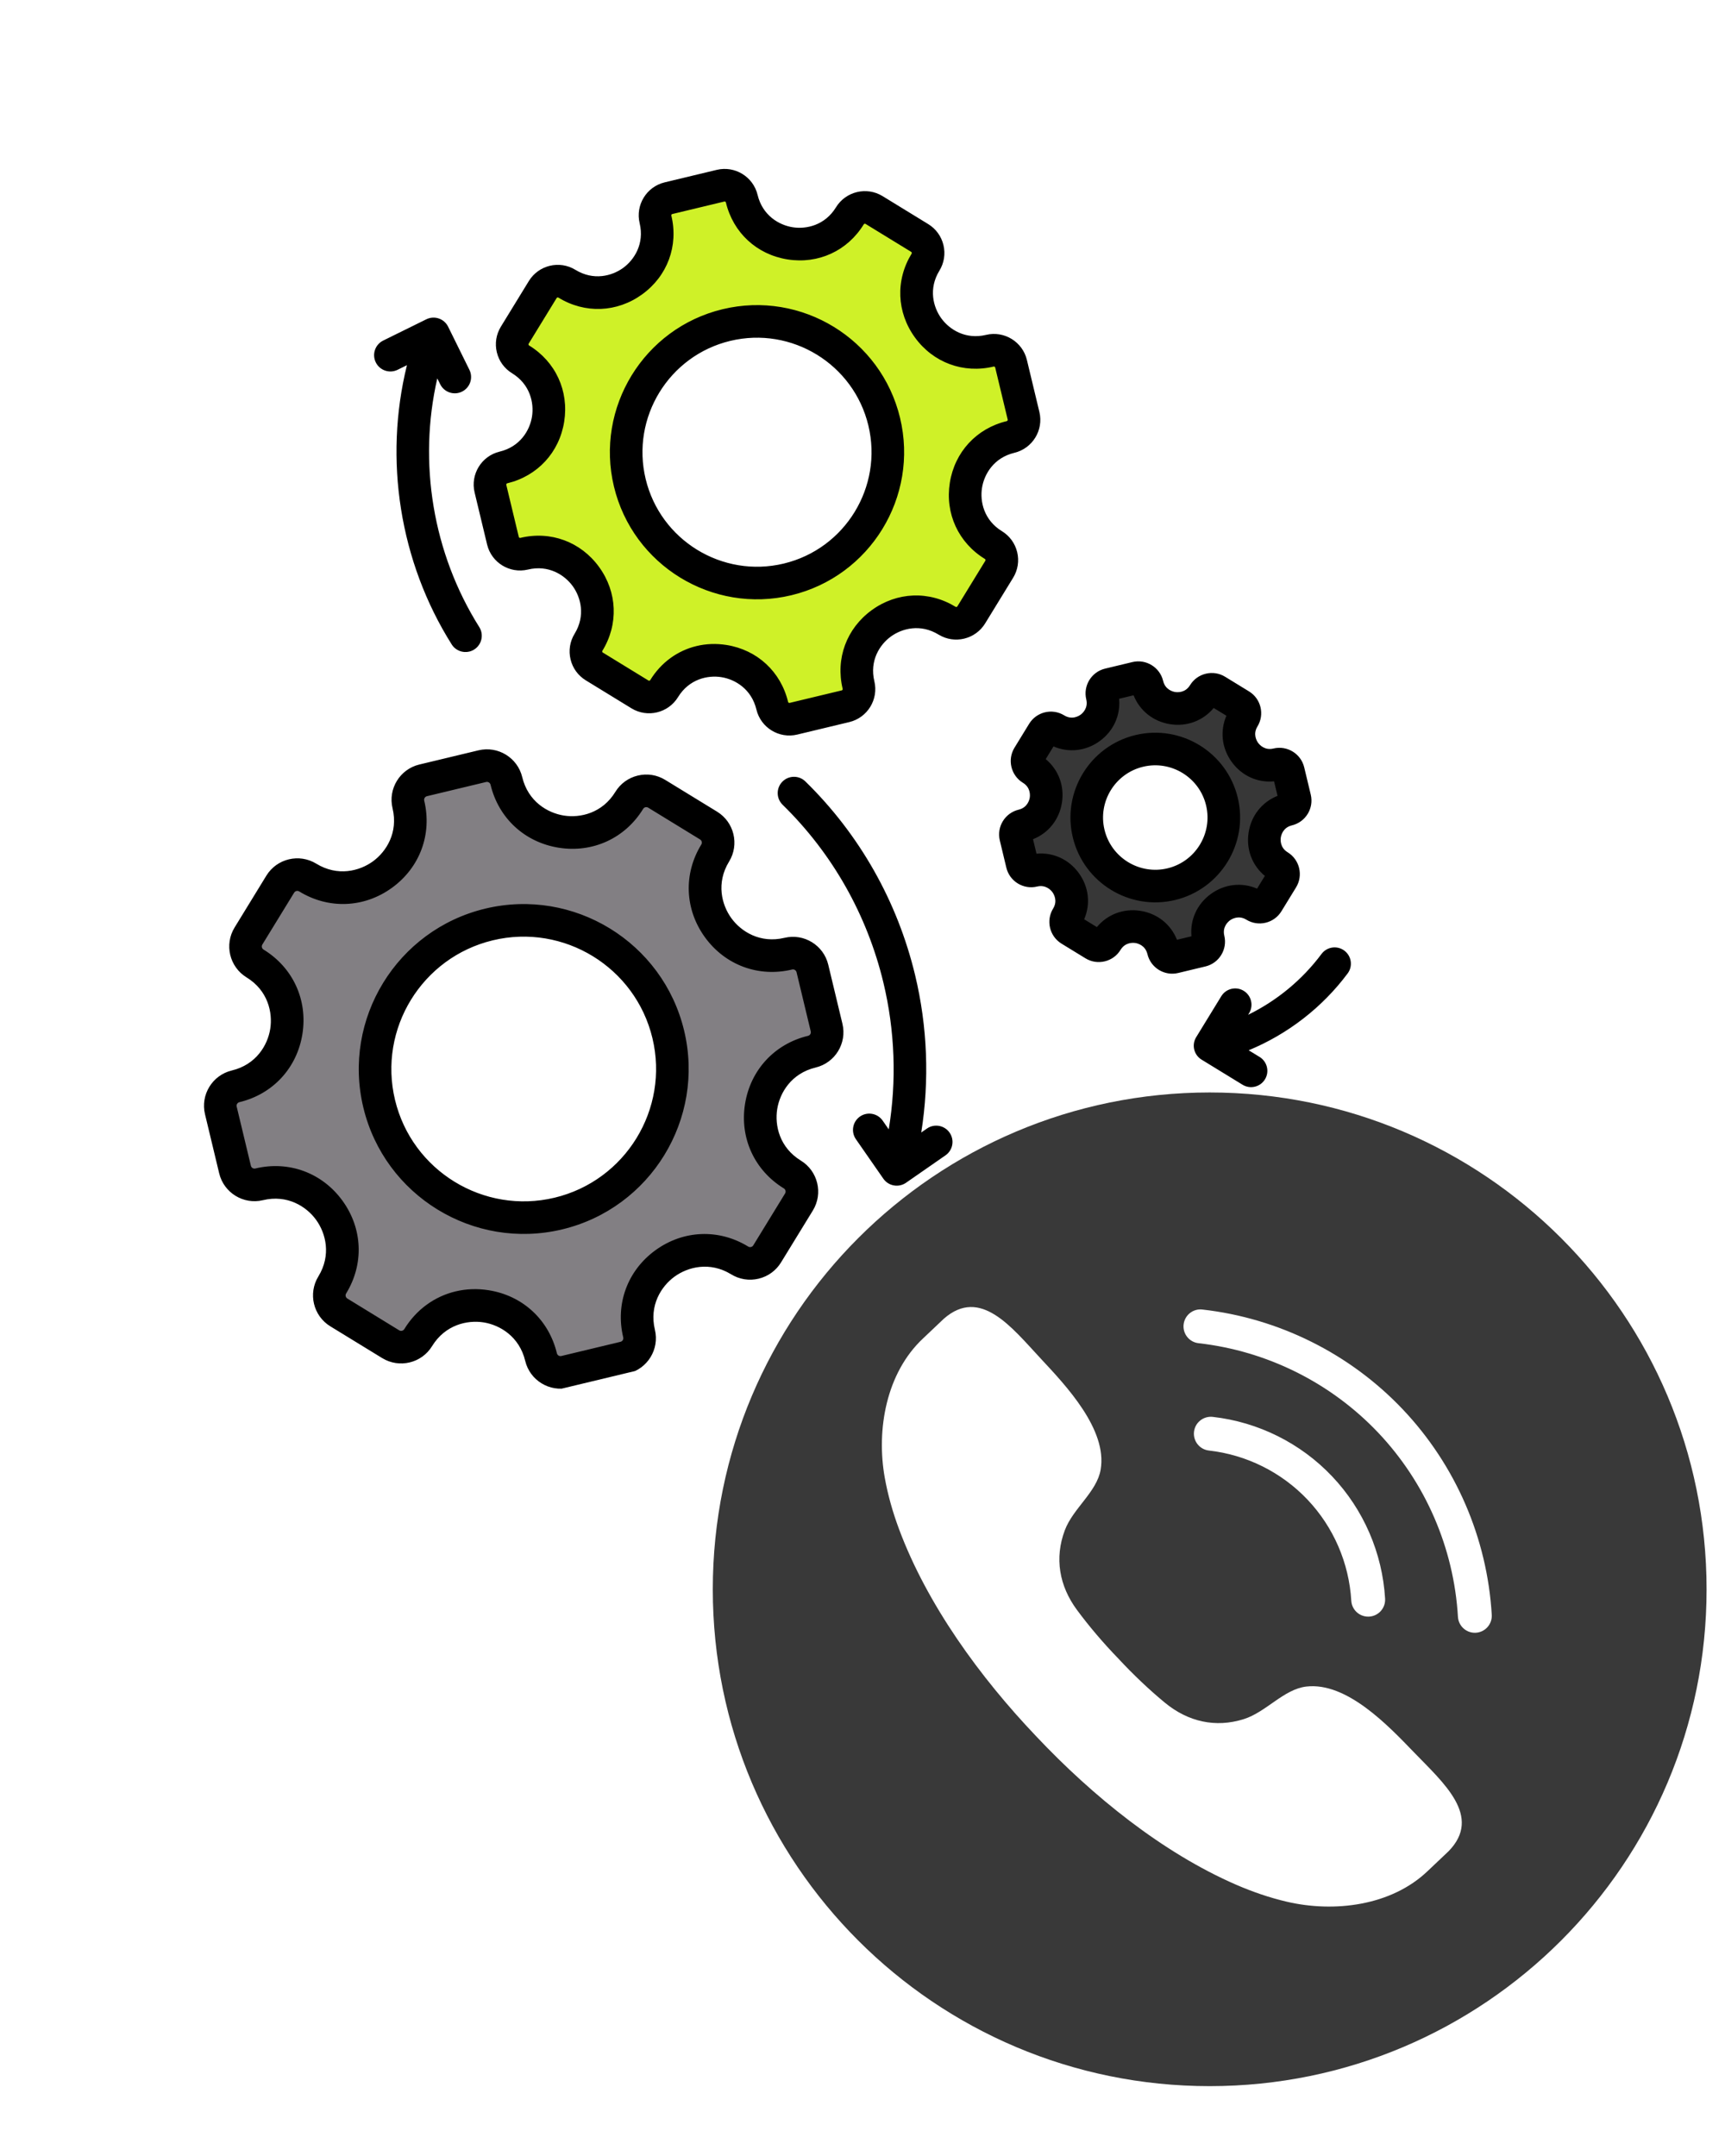
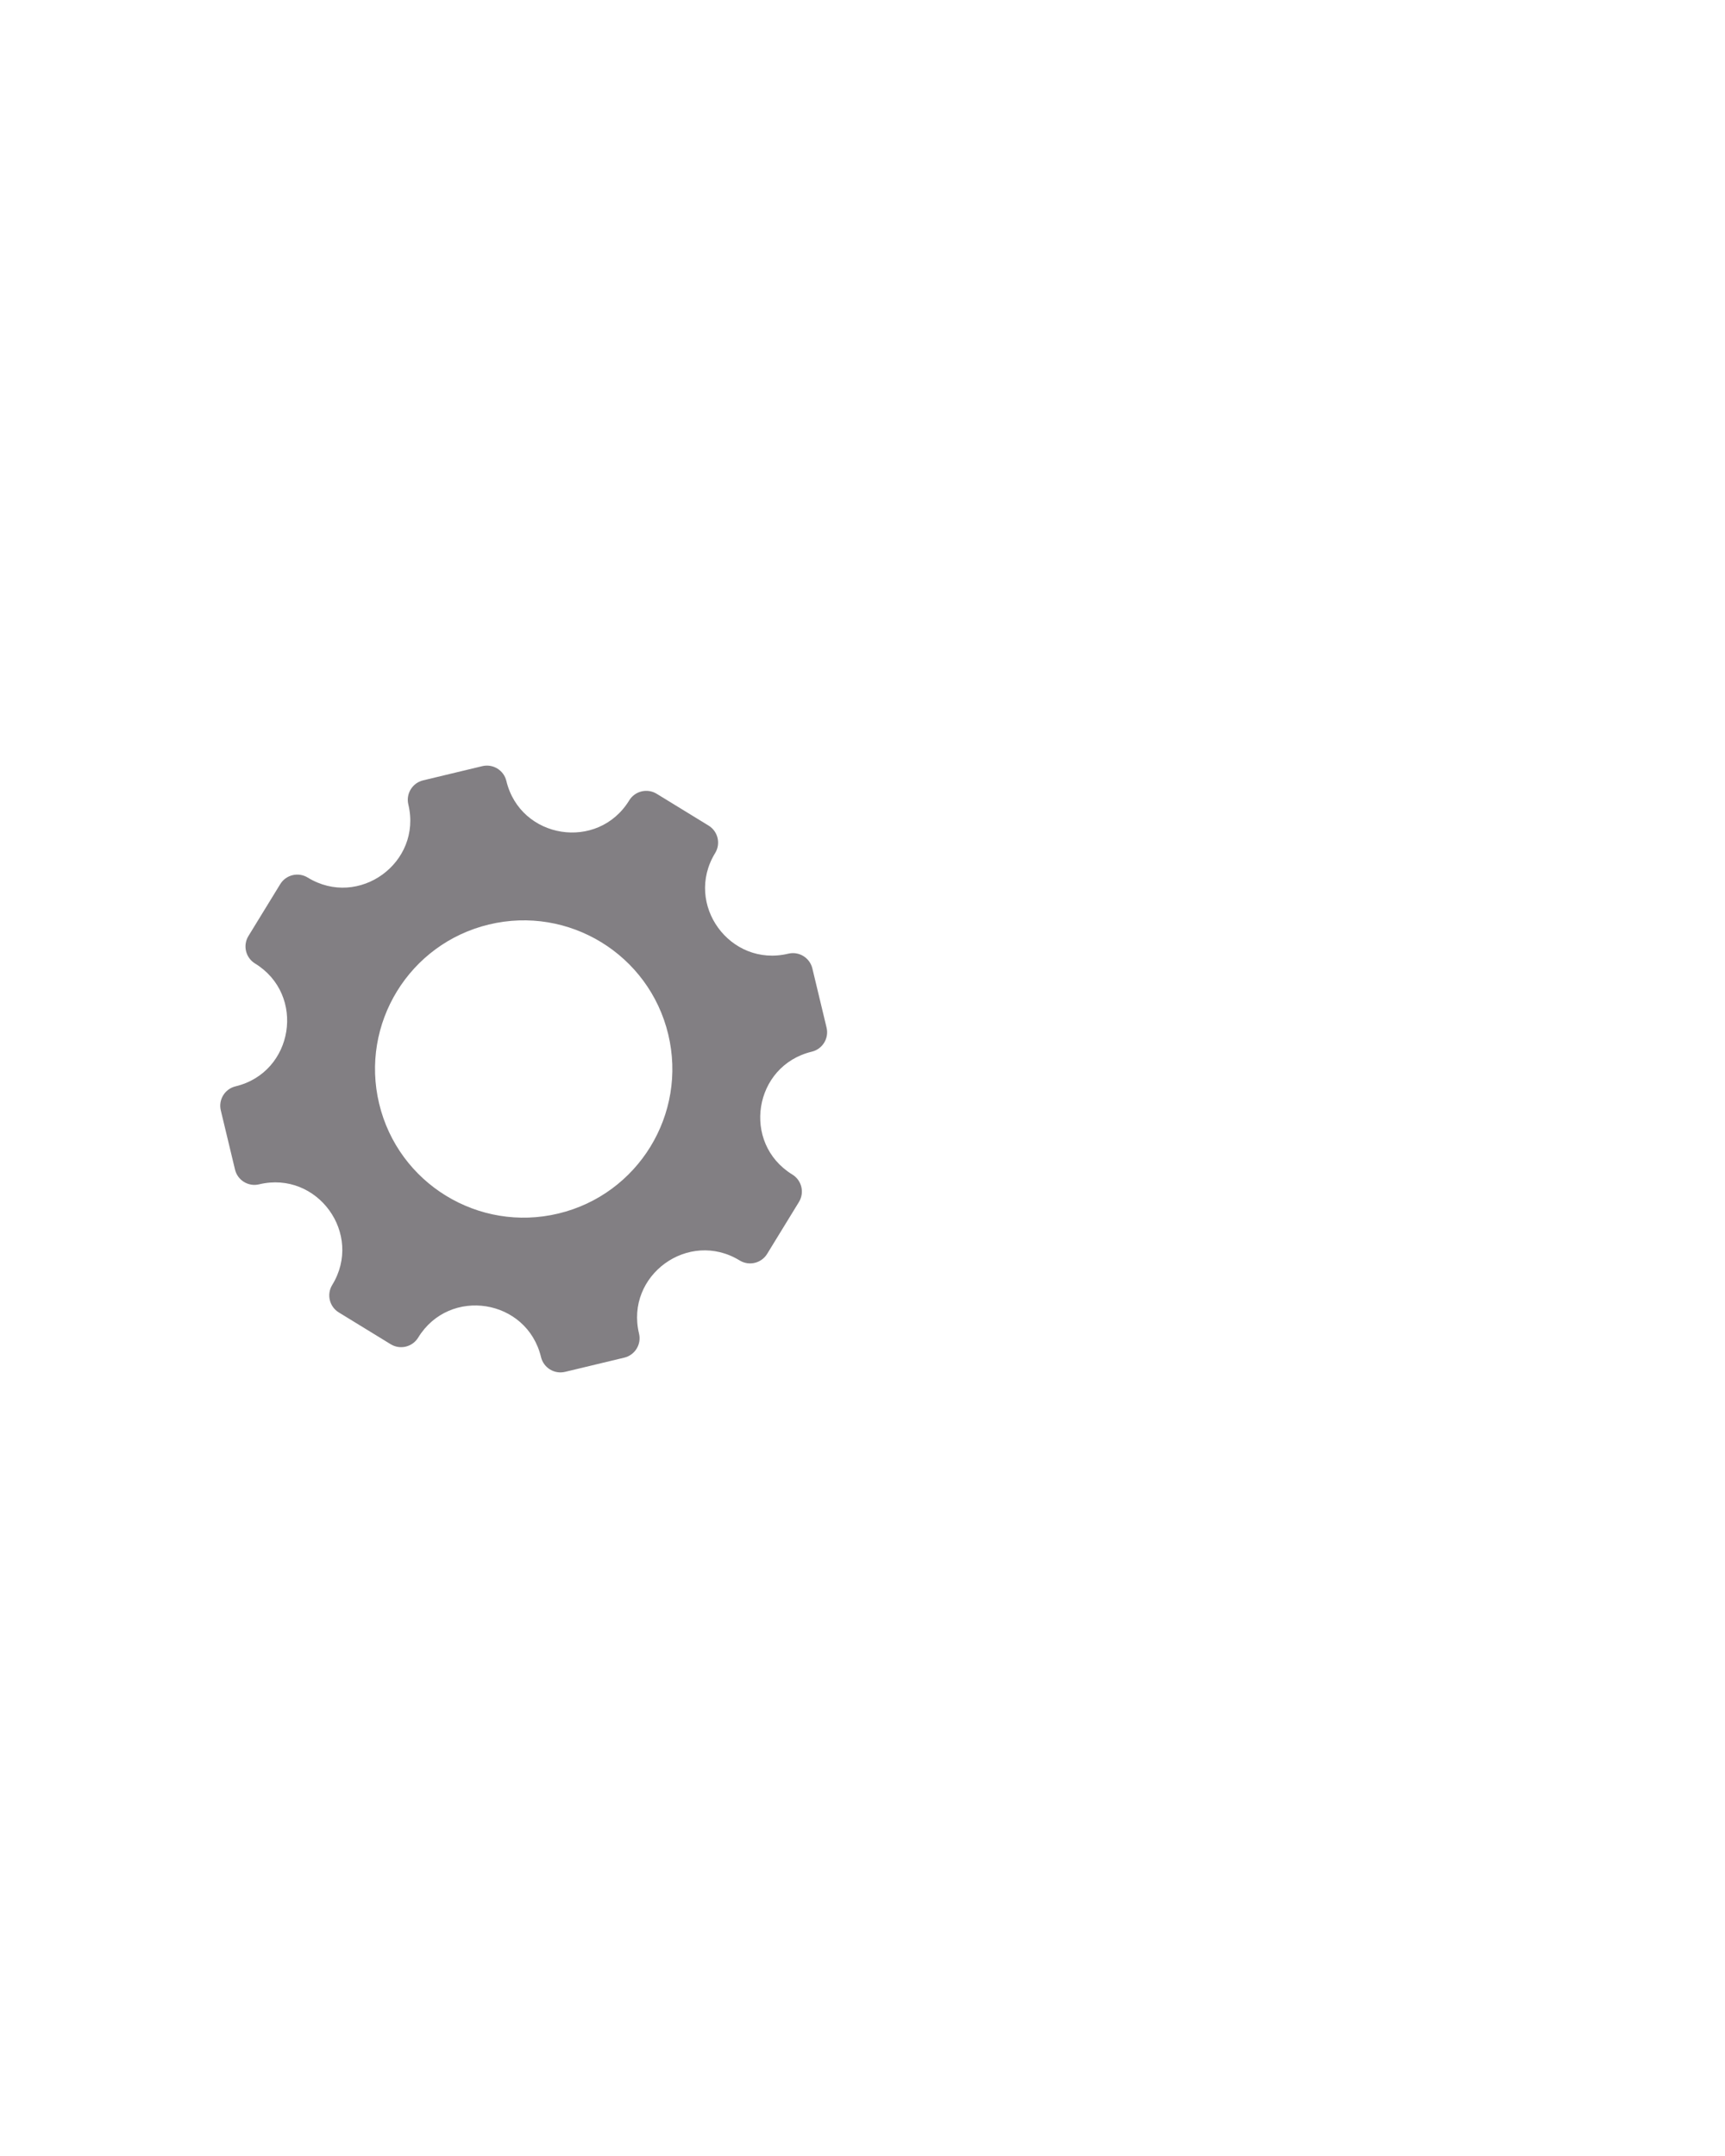
<svg xmlns="http://www.w3.org/2000/svg" width="1080" zoomAndPan="magnify" viewBox="0 0 810 1012.5" height="1350" preserveAspectRatio="xMidYMid meet" version="1.0">
  <defs>
    <clipPath id="c66750345e">
      <path d="M 103 359 L 389 359 L 389 645 L 103 645 Z M 103 359 " clip-rule="nonzero" />
    </clipPath>
    <clipPath id="0f3fe24a16">
      <path d="M 8.629 158.488 L 534.461 32.262 L 660.402 556.918 L 134.57 683.141 Z M 8.629 158.488 " clip-rule="nonzero" />
    </clipPath>
    <clipPath id="0aab314e38">
      <path d="M 8.629 158.488 L 534.461 32.262 L 660.402 556.918 L 134.57 683.141 Z M 8.629 158.488 " clip-rule="nonzero" />
    </clipPath>
    <clipPath id="101323f8e3">
      <path d="M 230 86 L 481 86 L 481 338 L 230 338 Z M 230 86 " clip-rule="nonzero" />
    </clipPath>
    <clipPath id="c36fedad6f">
-       <path d="M 8.629 158.488 L 534.461 32.262 L 660.402 556.918 L 134.57 683.141 Z M 8.629 158.488 " clip-rule="nonzero" />
-     </clipPath>
+       </clipPath>
    <clipPath id="e861e5b214">
      <path d="M 8.629 158.488 L 534.461 32.262 L 660.402 556.918 L 134.57 683.141 Z M 8.629 158.488 " clip-rule="nonzero" />
    </clipPath>
    <clipPath id="1f808f2b33">
      <path d="M 476 318 L 609 318 L 609 450 L 476 450 Z M 476 318 " clip-rule="nonzero" />
    </clipPath>
    <clipPath id="0550573a76">
-       <path d="M 8.629 158.488 L 534.461 32.262 L 660.402 556.918 L 134.57 683.141 Z M 8.629 158.488 " clip-rule="nonzero" />
-     </clipPath>
+       </clipPath>
    <clipPath id="7fbd3722d0">
-       <path d="M 8.629 158.488 L 534.461 32.262 L 660.402 556.918 L 134.57 683.141 Z M 8.629 158.488 " clip-rule="nonzero" />
-     </clipPath>
+       </clipPath>
    <clipPath id="620d145fb3">
      <path d="M 95 79 L 635 79 L 635 653 L 95 653 Z M 95 79 " clip-rule="nonzero" />
    </clipPath>
    <clipPath id="032539ad6b">
      <path d="M 8.629 158.488 L 534.461 32.262 L 660.402 556.918 L 134.57 683.141 Z M 8.629 158.488 " clip-rule="nonzero" />
    </clipPath>
    <clipPath id="26986686cd">
-       <path d="M 8.629 158.488 L 534.461 32.262 L 660.402 556.918 L 134.57 683.141 Z M 8.629 158.488 " clip-rule="nonzero" />
-     </clipPath>
+       </clipPath>
    <clipPath id="c3988b9ef1">
-       <path d="M 334.691 513.121 L 801.5 513.121 L 801.5 979.93 L 334.691 979.93 Z M 334.691 513.121 " clip-rule="nonzero" />
-     </clipPath>
+       </clipPath>
  </defs>
  <g clip-path="url(#c66750345e)">
    <g clip-path="url(#0f3fe24a16)">
      <g clip-path="url(#0aab314e38)">
        <path fill="#827f83" d="M 381.191 493.891 C 353.84 500.457 348.074 536.883 372.055 551.582 C 376.473 554.289 377.859 560.066 375.152 564.484 L 360.227 588.84 C 357.516 593.258 351.738 594.645 347.32 591.938 C 323.34 577.242 293.5 598.918 300.066 626.27 C 301.273 631.309 298.168 636.371 293.133 637.582 L 265.355 644.25 C 260.316 645.457 255.254 642.355 254.043 637.316 C 247.469 609.934 211.066 604.168 196.352 628.18 C 193.645 632.594 187.867 633.984 183.449 631.273 L 159.094 616.348 C 154.676 613.641 153.289 607.863 155.996 603.445 C 170.691 579.465 149.016 549.625 121.664 556.188 C 116.625 557.398 111.559 554.293 110.352 549.254 L 103.684 521.48 C 102.473 516.441 105.574 511.375 110.617 510.164 C 137.965 503.602 143.734 467.172 119.754 452.473 C 115.336 449.766 113.949 443.988 116.656 439.57 L 131.586 415.215 C 134.293 410.797 140.07 409.41 144.488 412.117 C 168.469 426.812 198.309 405.137 191.742 377.785 C 190.535 372.746 193.641 367.684 198.676 366.473 L 226.453 359.805 C 231.492 358.598 236.555 361.699 237.766 366.738 C 244.332 394.09 280.762 399.859 295.457 375.879 C 298.164 371.461 303.941 370.074 308.359 372.781 L 332.719 387.707 C 337.133 390.414 338.523 396.191 335.812 400.609 C 321.117 424.59 342.793 454.434 370.145 447.867 C 375.188 446.656 380.25 449.762 381.457 454.801 L 388.125 482.578 C 389.336 487.613 386.234 492.68 381.191 493.891 Z M 229.613 434.156 C 192.129 443.152 169.035 480.836 178.035 518.32 C 187.031 555.805 224.715 578.898 262.199 569.898 C 299.684 560.902 322.773 523.219 313.777 485.734 C 304.777 448.25 267.098 425.156 229.613 434.156 Z M 229.613 434.156 " fill-opacity="1" fill-rule="evenodd" />
      </g>
    </g>
  </g>
  <g clip-path="url(#101323f8e3)">
    <g clip-path="url(#c36fedad6f)">
      <g clip-path="url(#e861e5b214)">
        <path fill="#cff128" d="M 474.504 205.211 C 450.438 210.988 445.359 243.047 466.465 255.98 C 470.352 258.363 471.57 263.445 469.188 267.336 L 456.051 288.77 C 453.668 292.656 448.586 293.879 444.699 291.496 C 423.594 278.562 397.332 297.641 403.109 321.707 C 404.176 326.145 401.441 330.602 397.008 331.664 L 372.562 337.531 C 368.129 338.598 363.672 335.867 362.605 331.43 C 356.82 307.332 324.785 302.258 311.836 323.387 C 309.453 327.277 304.367 328.496 300.48 326.113 L 279.047 312.98 C 275.16 310.598 273.938 305.512 276.32 301.625 C 289.258 280.52 270.18 254.258 246.109 260.035 C 241.672 261.102 237.219 258.367 236.152 253.938 L 230.285 229.492 C 229.223 225.059 231.949 220.598 236.387 219.535 C 260.457 213.758 265.535 181.699 244.43 168.766 C 240.543 166.383 239.32 161.297 241.703 157.41 L 254.84 135.973 C 257.223 132.086 262.309 130.867 266.195 133.25 C 287.301 146.184 313.559 127.105 307.781 103.035 C 306.719 98.602 309.449 94.145 313.883 93.078 L 338.328 87.211 C 342.762 86.148 347.223 88.879 348.285 93.312 C 354.062 117.383 386.121 122.461 399.055 101.355 C 401.438 97.469 406.523 96.246 410.41 98.629 L 431.848 111.766 C 435.734 114.148 436.953 119.234 434.57 123.121 C 421.637 144.227 440.715 170.484 464.785 164.707 C 469.219 163.645 473.676 166.375 474.742 170.809 L 480.609 195.254 C 481.672 199.688 478.941 204.145 474.504 205.211 Z M 341.109 152.641 C 308.121 160.562 287.797 193.723 295.715 226.711 C 303.633 259.699 336.797 280.023 369.785 272.102 C 402.773 264.184 423.094 231.023 415.176 198.035 C 407.258 165.047 374.098 144.723 341.109 152.641 Z M 341.109 152.641 " fill-opacity="1" fill-rule="evenodd" />
      </g>
    </g>
  </g>
  <g clip-path="url(#1f808f2b33)">
    <g clip-path="url(#0550573a76)">
      <g clip-path="url(#7fbd3722d0)">
        <path fill="#373737" d="M 604.84 380.18 C 592.227 383.203 589.57 400 600.625 406.777 C 602.66 408.023 603.301 410.688 602.051 412.727 L 595.172 423.953 C 593.922 425.992 591.258 426.629 589.223 425.383 C 578.168 418.605 564.406 428.602 567.434 441.211 C 567.992 443.535 566.562 445.867 564.238 446.426 L 551.434 449.5 C 549.109 450.059 546.773 448.629 546.215 446.305 C 543.184 433.68 526.402 431.02 519.617 442.09 C 518.367 444.125 515.707 444.766 513.668 443.52 L 502.441 436.637 C 500.402 435.387 499.766 432.723 501.012 430.688 C 507.789 419.633 497.793 405.875 485.184 408.902 C 482.859 409.457 480.523 408.027 479.969 405.707 L 476.895 392.898 C 476.336 390.578 477.766 388.242 480.09 387.684 C 492.699 384.656 495.359 367.859 484.305 361.086 C 482.266 359.836 481.629 357.172 482.875 355.137 L 489.758 343.906 C 491.004 341.871 493.672 341.23 495.707 342.48 C 506.762 349.254 520.52 339.262 517.492 326.652 C 516.934 324.328 518.367 321.992 520.691 321.434 L 533.496 318.359 C 535.82 317.805 538.156 319.234 538.711 321.559 C 541.738 334.168 558.535 336.828 565.312 325.77 C 566.559 323.734 569.223 323.094 571.258 324.344 L 582.488 331.223 C 584.527 332.473 585.164 335.137 583.918 337.172 C 577.141 348.227 587.137 361.988 599.746 358.961 C 602.07 358.402 604.402 359.832 604.961 362.156 L 608.035 374.965 C 608.59 377.285 607.16 379.621 604.84 380.18 Z M 534.953 352.641 C 517.672 356.789 507.023 374.16 511.172 391.441 C 515.32 408.727 532.691 419.371 549.977 415.223 C 567.258 411.074 577.906 393.703 573.758 376.418 C 569.609 359.137 552.234 348.492 534.953 352.641 Z M 534.953 352.641 " fill-opacity="1" fill-rule="evenodd" />
      </g>
    </g>
  </g>
  <g clip-path="url(#620d145fb3)">
    <g clip-path="url(#032539ad6b)">
      <g clip-path="url(#26986686cd)">
        <path fill="#000000" d="M 191.086 171.496 L 186.703 173.66 C 182.914 175.527 178.324 173.973 176.457 170.188 C 174.586 166.391 176.141 161.805 179.934 159.938 L 200.184 149.949 C 203.973 148.078 208.559 149.633 210.426 153.426 L 220.418 173.672 C 222.285 177.461 220.73 182.051 216.941 183.918 C 213.148 185.789 208.562 184.23 206.695 180.441 L 205.336 177.691 C 196.266 217.277 203.25 259.859 225.047 294.484 C 227.297 298.059 226.223 302.785 222.648 305.035 C 221.922 305.488 221.148 305.812 220.359 306.004 C 217.258 306.746 213.895 305.488 212.098 302.633 C 187.633 263.773 180.148 215.789 191.086 171.496 Z M 632.809 457.141 C 620.863 473.164 604.703 485.637 586.336 493.23 L 591.453 496.359 C 595.055 498.562 596.188 503.285 593.98 506.883 C 592.875 508.688 591.145 509.871 589.242 510.328 C 587.336 510.785 585.258 510.516 583.457 509.41 L 564.203 497.613 C 562.477 496.551 561.238 494.848 560.762 492.875 C 560.289 490.906 560.617 488.816 561.68 487.09 L 573.477 467.836 C 575.688 464.238 580.398 463.109 584 465.309 C 587.602 467.523 588.73 472.23 586.523 475.832 L 586.074 476.57 C 599.594 469.941 611.477 460.152 620.547 447.988 C 623.074 444.609 627.867 443.91 631.254 446.434 C 634.637 448.961 635.34 453.762 632.809 457.141 Z M 429.699 457.914 C 435.52 482.16 436.473 507.387 432.586 531.844 L 435.242 530 C 438.711 527.586 443.48 528.441 445.891 531.91 C 448.305 535.387 447.445 540.148 443.977 542.566 L 425.438 555.449 C 424.648 555.996 423.77 556.387 422.855 556.605 C 421.836 556.852 420.77 556.891 419.715 556.695 C 417.719 556.344 415.949 555.207 414.789 553.539 L 401.902 534.996 C 399.492 531.527 400.348 526.758 403.816 524.34 C 407.285 521.938 412.055 522.793 414.465 526.258 L 417.324 530.375 C 421.074 507.609 420.246 484.082 414.82 461.488 C 407.172 429.613 390.801 400.715 367.48 377.922 C 364.461 374.969 364.41 370.129 367.359 367.102 C 370.316 364.082 375.16 364.031 378.18 366.98 C 403.559 391.793 421.375 423.234 429.699 457.914 Z M 535.539 427.754 C 527.605 426.5 520.023 429.391 515.051 435.379 L 509.086 431.719 C 512.164 424.574 511.293 416.512 506.57 410.016 C 501.852 403.516 494.449 400.199 486.703 400.914 L 485.07 394.109 C 492.301 391.242 497.387 384.918 498.641 376.984 C 499.898 369.051 497.016 361.469 491.027 356.496 L 494.684 350.535 C 501.832 353.613 509.895 352.746 516.395 348.023 C 522.895 343.301 526.211 335.898 525.496 328.152 L 532.293 326.52 C 535.172 333.746 541.492 338.836 549.426 340.094 C 557.359 341.352 564.938 338.465 569.91 332.477 L 575.875 336.129 C 572.797 343.277 573.668 351.344 578.387 357.84 C 583.105 364.34 590.512 367.668 598.258 366.938 L 599.891 373.746 C 592.66 376.625 587.57 382.938 586.316 390.871 C 585.059 398.805 587.945 406.383 593.93 411.352 L 590.277 417.324 C 583.129 414.242 575.062 415.121 568.566 419.836 C 562.07 424.555 558.746 431.961 559.465 439.703 L 552.664 441.336 C 549.789 434.102 543.469 429.008 535.539 427.754 Z M 566.039 453.859 C 572.461 452.32 576.43 445.848 574.891 439.426 C 573.891 435.262 576.68 432.852 577.559 432.211 C 578.438 431.574 581.59 429.668 585.234 431.898 C 587.965 433.57 591.18 434.078 594.289 433.332 C 597.402 432.586 600.035 430.672 601.707 427.953 L 608.59 416.723 C 612.043 411.086 610.27 403.699 604.633 400.25 C 600.988 398.016 601.258 394.344 601.43 393.266 C 601.594 392.195 602.473 388.609 606.633 387.613 C 613.062 386.07 617.027 379.594 615.488 373.18 L 612.414 360.371 C 610.871 353.941 604.398 349.98 597.973 351.52 C 593.812 352.52 591.398 349.723 590.77 348.855 C 590.129 347.973 588.215 344.812 590.453 341.172 C 593.906 335.539 592.133 328.148 586.5 324.699 L 575.273 317.82 C 572.547 316.148 569.328 315.641 566.219 316.387 C 563.109 317.133 560.473 319.043 558.801 321.77 C 556.562 325.422 552.891 325.152 551.816 324.98 C 550.742 324.809 547.164 323.934 546.168 319.773 C 544.625 313.352 538.148 309.379 531.727 310.922 L 518.918 313.996 C 512.496 315.539 508.527 322.016 510.07 328.438 C 511.07 332.598 508.277 335.004 507.398 335.641 C 506.523 336.281 503.371 338.191 499.719 335.953 C 494.086 332.5 486.699 334.273 483.25 339.906 L 476.367 351.141 C 472.918 356.766 474.691 364.156 480.324 367.609 C 483.973 369.836 483.703 373.52 483.535 374.598 C 483.359 375.66 482.484 379.242 478.32 380.242 C 471.898 381.785 467.93 388.254 469.473 394.684 L 472.547 407.492 C 474.086 413.906 480.562 417.875 486.984 416.336 C 491.148 415.336 493.555 418.133 494.195 419.008 C 494.836 419.891 496.742 423.039 494.504 426.688 C 491.055 432.32 492.828 439.707 498.461 443.16 L 509.688 450.035 C 512.414 451.707 515.629 452.215 518.742 451.469 C 521.852 450.723 524.488 448.82 526.16 446.09 C 528.398 442.426 532.07 442.691 533.145 442.863 C 534.219 443.035 537.793 443.918 538.797 448.09 C 540.336 454.512 546.812 458.477 553.234 456.934 Z M 518.629 389.656 C 521.785 402.809 535.055 410.945 548.207 407.789 C 561.359 404.633 569.488 391.355 566.332 378.203 C 563.176 365.059 549.906 356.922 536.754 360.082 C 523.602 363.238 515.473 376.508 518.629 389.656 Z M 581.211 374.633 C 576.086 353.281 554.539 340.07 533.18 345.199 C 511.824 350.324 498.621 371.875 503.746 393.227 C 508.875 414.586 530.422 427.793 551.777 422.668 C 573.133 417.539 586.336 395.992 581.211 374.633 Z M 448.707 284.973 C 436.258 277.34 421.172 277.938 409.34 286.535 C 397.512 295.129 392.277 309.293 395.688 323.492 C 395.766 323.82 395.562 324.148 395.238 324.227 L 370.793 330.094 C 370.469 330.172 370.141 329.969 370.062 329.645 C 366.648 315.426 355.559 305.18 341.121 302.891 C 336.281 302.129 331.527 302.32 327.051 303.398 C 318.176 305.527 310.41 311.105 305.328 319.391 C 305.156 319.676 304.781 319.766 304.496 319.59 L 283.059 306.453 C 283.008 306.422 282.848 306.324 282.789 306.078 C 282.73 305.832 282.824 305.672 282.863 305.621 C 290.492 293.168 289.891 278.082 281.297 266.25 C 272.699 254.418 258.539 249.188 244.336 252.598 C 244.016 252.672 243.684 252.473 243.605 252.148 L 237.738 227.703 C 237.66 227.379 237.863 227.051 238.184 226.973 C 252.391 223.562 262.633 212.473 264.922 198.027 C 267.207 183.586 260.895 169.867 248.441 162.238 C 248.387 162.207 248.23 162.109 248.172 161.863 C 248.113 161.617 248.207 161.457 248.242 161.406 L 261.375 139.969 C 261.551 139.684 261.926 139.594 262.211 139.77 C 274.664 147.398 289.75 146.805 301.578 138.203 C 313.414 129.609 318.645 115.449 315.238 101.246 C 315.16 100.926 315.359 100.59 315.684 100.516 L 340.129 94.645 C 340.453 94.57 340.781 94.773 340.859 95.094 C 344.27 109.297 355.359 119.539 369.805 121.828 C 384.246 124.117 397.961 117.805 405.59 105.352 C 405.766 105.066 406.141 104.977 406.426 105.148 L 427.863 118.289 C 427.914 118.32 428.074 118.418 428.133 118.664 C 428.191 118.906 428.094 119.07 428.062 119.121 C 420.43 131.574 421.031 146.66 429.625 158.492 C 438.223 170.32 452.383 175.555 466.586 172.145 C 466.91 172.066 467.234 172.27 467.312 172.594 L 473.18 197.039 C 473.258 197.363 473.059 197.691 472.734 197.77 C 458.535 201.18 448.293 212.27 446.004 226.715 C 443.715 241.156 450.027 254.871 462.48 262.504 C 462.535 262.535 462.691 262.633 462.75 262.879 C 462.809 263.125 462.711 263.285 462.68 263.34 L 449.543 284.773 C 449.367 285.055 448.996 285.145 448.707 284.973 Z M 462.59 292.766 L 475.727 271.336 C 477.945 267.707 478.625 263.441 477.633 259.305 C 476.641 255.176 474.098 251.676 470.477 249.457 C 462.02 244.273 460.098 235.547 461.117 229.109 C 462.137 222.672 466.66 214.961 476.309 212.648 C 484.836 210.602 490.109 201.996 488.062 193.469 L 482.191 169.023 C 480.145 160.492 471.543 155.223 463.012 157.27 C 453.367 159.582 445.84 154.773 442.008 149.5 C 438.172 144.223 435.926 135.574 441.109 127.117 C 443.328 123.492 444.004 119.223 443.012 115.09 C 442.02 110.961 439.48 107.461 435.859 105.242 L 414.422 92.102 C 406.945 87.52 397.133 89.879 392.547 97.355 C 387.363 105.812 378.637 107.738 372.199 106.719 C 365.758 105.695 358.055 101.172 355.738 91.523 C 353.691 82.996 345.086 77.723 336.555 79.77 L 312.113 85.637 C 303.582 87.684 298.309 96.293 300.355 104.816 C 302.672 114.465 297.859 121.992 292.586 125.828 C 287.312 129.66 278.664 131.906 270.207 126.723 C 262.73 122.145 252.914 124.492 248.332 131.973 L 235.195 153.41 C 232.977 157.031 232.301 161.305 233.293 165.434 C 234.285 169.566 236.824 173.066 240.449 175.285 C 248.906 180.469 250.828 189.191 249.809 195.637 C 248.789 202.074 244.262 209.777 234.613 212.094 C 226.09 214.141 220.812 222.742 222.859 231.273 L 228.727 255.719 C 230.777 264.25 239.383 269.52 247.91 267.473 C 257.555 265.16 265.086 269.973 268.918 275.246 C 272.75 280.52 274.996 289.168 269.816 297.625 C 267.594 301.246 266.918 305.52 267.91 309.648 C 268.902 313.785 271.441 317.281 275.066 319.5 L 296.5 332.637 C 303.98 337.219 313.793 334.863 318.375 327.387 C 323.566 318.914 332.293 316.984 338.73 318.004 C 345.164 319.023 352.863 323.555 355.184 333.215 C 357.23 341.742 365.84 347.02 374.367 344.969 L 398.809 339.102 C 407.34 337.055 412.613 328.449 410.566 319.922 C 408.25 310.273 413.062 302.746 418.336 298.918 C 423.609 295.086 432.262 292.836 440.719 298.02 C 448.195 302.602 458.008 300.246 462.59 292.766 Z M 368.016 264.664 C 396.848 257.742 414.676 228.652 407.754 199.816 C 400.832 170.984 371.742 153.16 342.91 160.082 C 314.074 167.004 296.25 196.086 303.172 224.922 C 310.094 253.758 339.18 271.586 368.016 264.664 Z M 339.34 145.203 C 302.301 154.094 279.398 191.457 288.289 228.496 C 297.18 265.531 334.551 288.43 371.586 279.539 C 408.621 270.652 431.523 233.281 422.633 196.246 C 413.742 159.211 376.375 136.312 339.34 145.203 Z M 368.07 558.102 C 368.883 558.598 369.141 559.672 368.641 560.48 L 353.715 584.844 C 353.406 585.348 352.961 585.543 352.641 585.621 C 352.328 585.695 351.84 585.723 351.336 585.418 C 337.555 576.969 320.855 577.629 307.758 587.145 C 294.66 596.66 288.871 612.34 292.645 628.055 C 292.863 628.98 292.289 629.918 291.363 630.141 L 263.586 636.809 C 262.656 637.031 261.719 636.457 261.5 635.531 C 257.719 619.793 245.445 608.445 229.461 605.918 C 224.109 605.066 218.84 605.285 213.887 606.473 C 204.059 608.832 195.465 615 189.844 624.18 C 189.344 624.988 188.277 625.246 187.461 624.754 L 163.105 609.82 C 162.289 609.328 162.031 608.254 162.531 607.438 C 170.98 593.652 170.316 576.961 160.801 563.859 C 151.289 550.77 135.613 544.973 119.895 548.746 C 118.965 548.969 118.027 548.395 117.805 547.461 L 111.141 519.695 C 110.914 518.758 111.488 517.824 112.418 517.602 C 128.137 513.828 139.473 501.551 142.008 485.566 C 144.535 469.57 137.551 454.398 123.77 445.949 C 122.953 445.449 122.695 444.383 123.195 443.562 L 138.121 419.211 C 138.621 418.395 139.691 418.137 140.504 418.641 C 154.289 427.082 170.988 426.422 184.082 416.906 C 197.18 407.395 202.969 391.719 199.199 376 C 198.973 375.07 199.551 374.133 200.477 373.91 L 228.254 367.242 C 229.18 367.02 230.117 367.594 230.344 368.523 C 234.113 384.242 246.387 395.574 262.379 398.109 C 278.367 400.645 293.547 393.652 301.996 379.875 C 302.301 379.367 302.75 379.168 303.066 379.094 C 303.387 379.016 303.871 378.988 304.375 379.301 L 328.73 394.227 C 329.547 394.727 329.801 395.793 329.305 396.609 C 320.859 410.395 321.523 427.086 331.039 440.191 C 340.551 453.281 356.227 459.074 371.945 455.305 C 372.875 455.078 373.809 455.648 374.035 456.59 L 380.699 484.355 C 380.922 485.289 380.352 486.227 379.422 486.449 C 363.703 490.223 352.367 502.5 349.832 518.484 C 347.301 534.477 354.289 549.652 368.07 558.102 Z M 382.992 501.332 C 392.125 499.141 397.773 489.926 395.578 480.785 L 388.914 453.02 C 386.719 443.875 377.504 438.23 368.371 440.422 C 356.918 443.172 347.969 437.465 343.418 431.195 C 338.863 424.926 336.195 414.652 342.352 404.609 C 347.262 396.598 344.738 386.09 336.73 381.184 L 312.371 366.258 C 308.492 363.879 303.922 363.156 299.496 364.219 C 295.074 365.281 291.328 368 288.949 371.879 C 282.793 381.926 272.426 384.215 264.773 383 C 257.125 381.789 247.973 376.41 245.223 364.953 C 243.027 355.816 233.816 350.176 224.684 352.367 L 196.906 359.035 C 187.777 361.227 182.129 370.438 184.324 379.574 C 187.074 391.031 181.355 399.977 175.09 404.527 C 168.824 409.078 158.551 411.75 148.504 405.594 C 140.496 400.688 129.988 403.207 125.078 411.215 L 110.152 435.574 C 105.242 443.582 107.766 454.086 115.773 459 C 125.82 465.148 128.105 475.52 126.895 483.172 C 125.684 490.824 120.305 499.969 108.848 502.719 C 99.715 504.914 94.066 514.129 96.262 523.27 L 102.926 551.035 C 105.121 560.176 114.336 565.824 123.469 563.629 C 134.926 560.879 143.871 566.586 148.422 572.855 C 152.977 579.125 155.645 589.398 149.488 599.441 C 144.578 607.453 147.102 617.965 155.109 622.867 L 179.465 637.789 C 187.477 642.699 197.984 640.18 202.891 632.168 C 209.062 622.113 219.426 619.816 227.07 621.02 C 234.715 622.238 243.867 627.625 246.621 639.102 C 248.812 648.234 258.023 653.875 267.156 651.684 L 294.934 645.016 C 304.066 642.824 309.711 633.613 307.52 624.484 C 304.77 613.016 310.484 604.082 316.75 599.52 C 323.02 594.969 333.293 592.301 343.336 598.453 C 347.219 600.836 351.793 601.559 356.215 600.496 C 360.641 599.434 364.387 596.715 366.762 592.832 L 381.688 568.477 C 386.598 560.477 384.074 549.965 376.066 545.051 C 366.016 538.895 363.73 528.531 364.945 520.879 C 366.156 513.227 371.539 504.082 382.992 501.332 Z M 260.426 562.457 C 293.75 554.457 314.352 520.84 306.355 487.523 C 298.355 454.195 264.738 433.59 231.414 441.59 C 198.09 449.59 177.488 483.207 185.488 516.539 C 193.484 549.852 227.105 570.457 260.426 562.457 Z M 227.844 426.711 C 186.316 436.68 160.641 478.578 170.609 520.109 C 180.578 561.633 222.473 587.309 264 577.34 C 305.527 567.371 331.199 525.477 321.23 483.953 C 311.262 442.422 269.371 416.746 227.844 426.711 Z M 227.844 426.711 " fill-opacity="1" fill-rule="evenodd" />
      </g>
    </g>
  </g>
  <g clip-path="url(#c3988b9ef1)">
    <path fill="#393939" d="M 693.004 766.766 C 692.844 766.781 692.688 766.781 692.527 766.781 C 688.348 766.781 684.848 763.52 684.598 759.293 C 682.684 726.984 669.375 696.273 647.148 672.809 C 624.91 649.355 594.949 634.426 562.785 630.793 C 558.422 630.297 555.285 626.355 555.781 621.992 C 556.273 617.629 560.227 614.465 564.578 614.98 C 600.461 619.039 633.883 635.691 658.695 661.863 C 683.504 688.039 698.344 722.309 700.477 758.355 C 700.734 762.742 697.391 766.508 693.004 766.766 Z M 560.66 672.398 C 561.152 668.043 565.07 664.922 569.465 665.395 C 590.828 667.812 610.738 677.73 625.508 693.32 C 640.285 708.906 649.125 729.312 650.395 750.781 C 650.652 755.168 647.309 758.934 642.926 759.191 C 642.766 759.203 642.605 759.203 642.445 759.203 C 638.27 759.203 634.758 755.953 634.516 751.727 C 633.465 733.988 626.16 717.137 613.965 704.266 C 601.766 691.395 585.324 683.199 567.664 681.199 C 563.305 680.711 560.172 676.766 560.66 672.398 Z M 680.203 869.375 C 679.969 869.617 670.73 878.348 670.48 878.59 C 653.379 895.031 626.504 898.301 604.191 893.074 C 596.047 891.168 588.117 888.43 580.445 885.102 C 545.84 870.062 513.012 843.457 486.641 815.484 C 460.113 787.648 435.309 753.449 422.148 718.09 C 419.227 710.25 416.922 702.18 415.449 693.945 C 411.422 671.391 416.121 644.734 433.461 628.531 C 433.719 628.289 442.926 619.539 443.184 619.309 C 460.363 604.23 475.051 623.363 488.742 638.066 C 500.438 650.625 520.094 671.301 516.824 690.184 C 515.02 700.672 503.879 708.34 500.008 718.625 C 495.074 731.738 497.402 744.805 505.68 756.02 C 511.223 763.527 517.98 771.527 525.188 778.949 C 532.211 786.539 539.836 793.719 547.035 799.652 C 557.797 808.52 570.715 811.551 584.078 807.32 C 594.555 804.004 602.805 793.293 613.375 792.043 C 632.402 789.789 652 810.527 663.914 822.879 C 677.863 837.344 696.188 853.02 680.203 869.375 Z M 568.027 513.047 C 439.168 513.047 334.703 617.512 334.703 746.375 C 334.703 875.234 439.168 979.695 568.027 979.695 C 696.891 979.695 801.348 875.234 801.348 746.375 C 801.348 617.512 696.891 513.047 568.027 513.047 " fill-opacity="1" fill-rule="nonzero" />
  </g>
</svg>